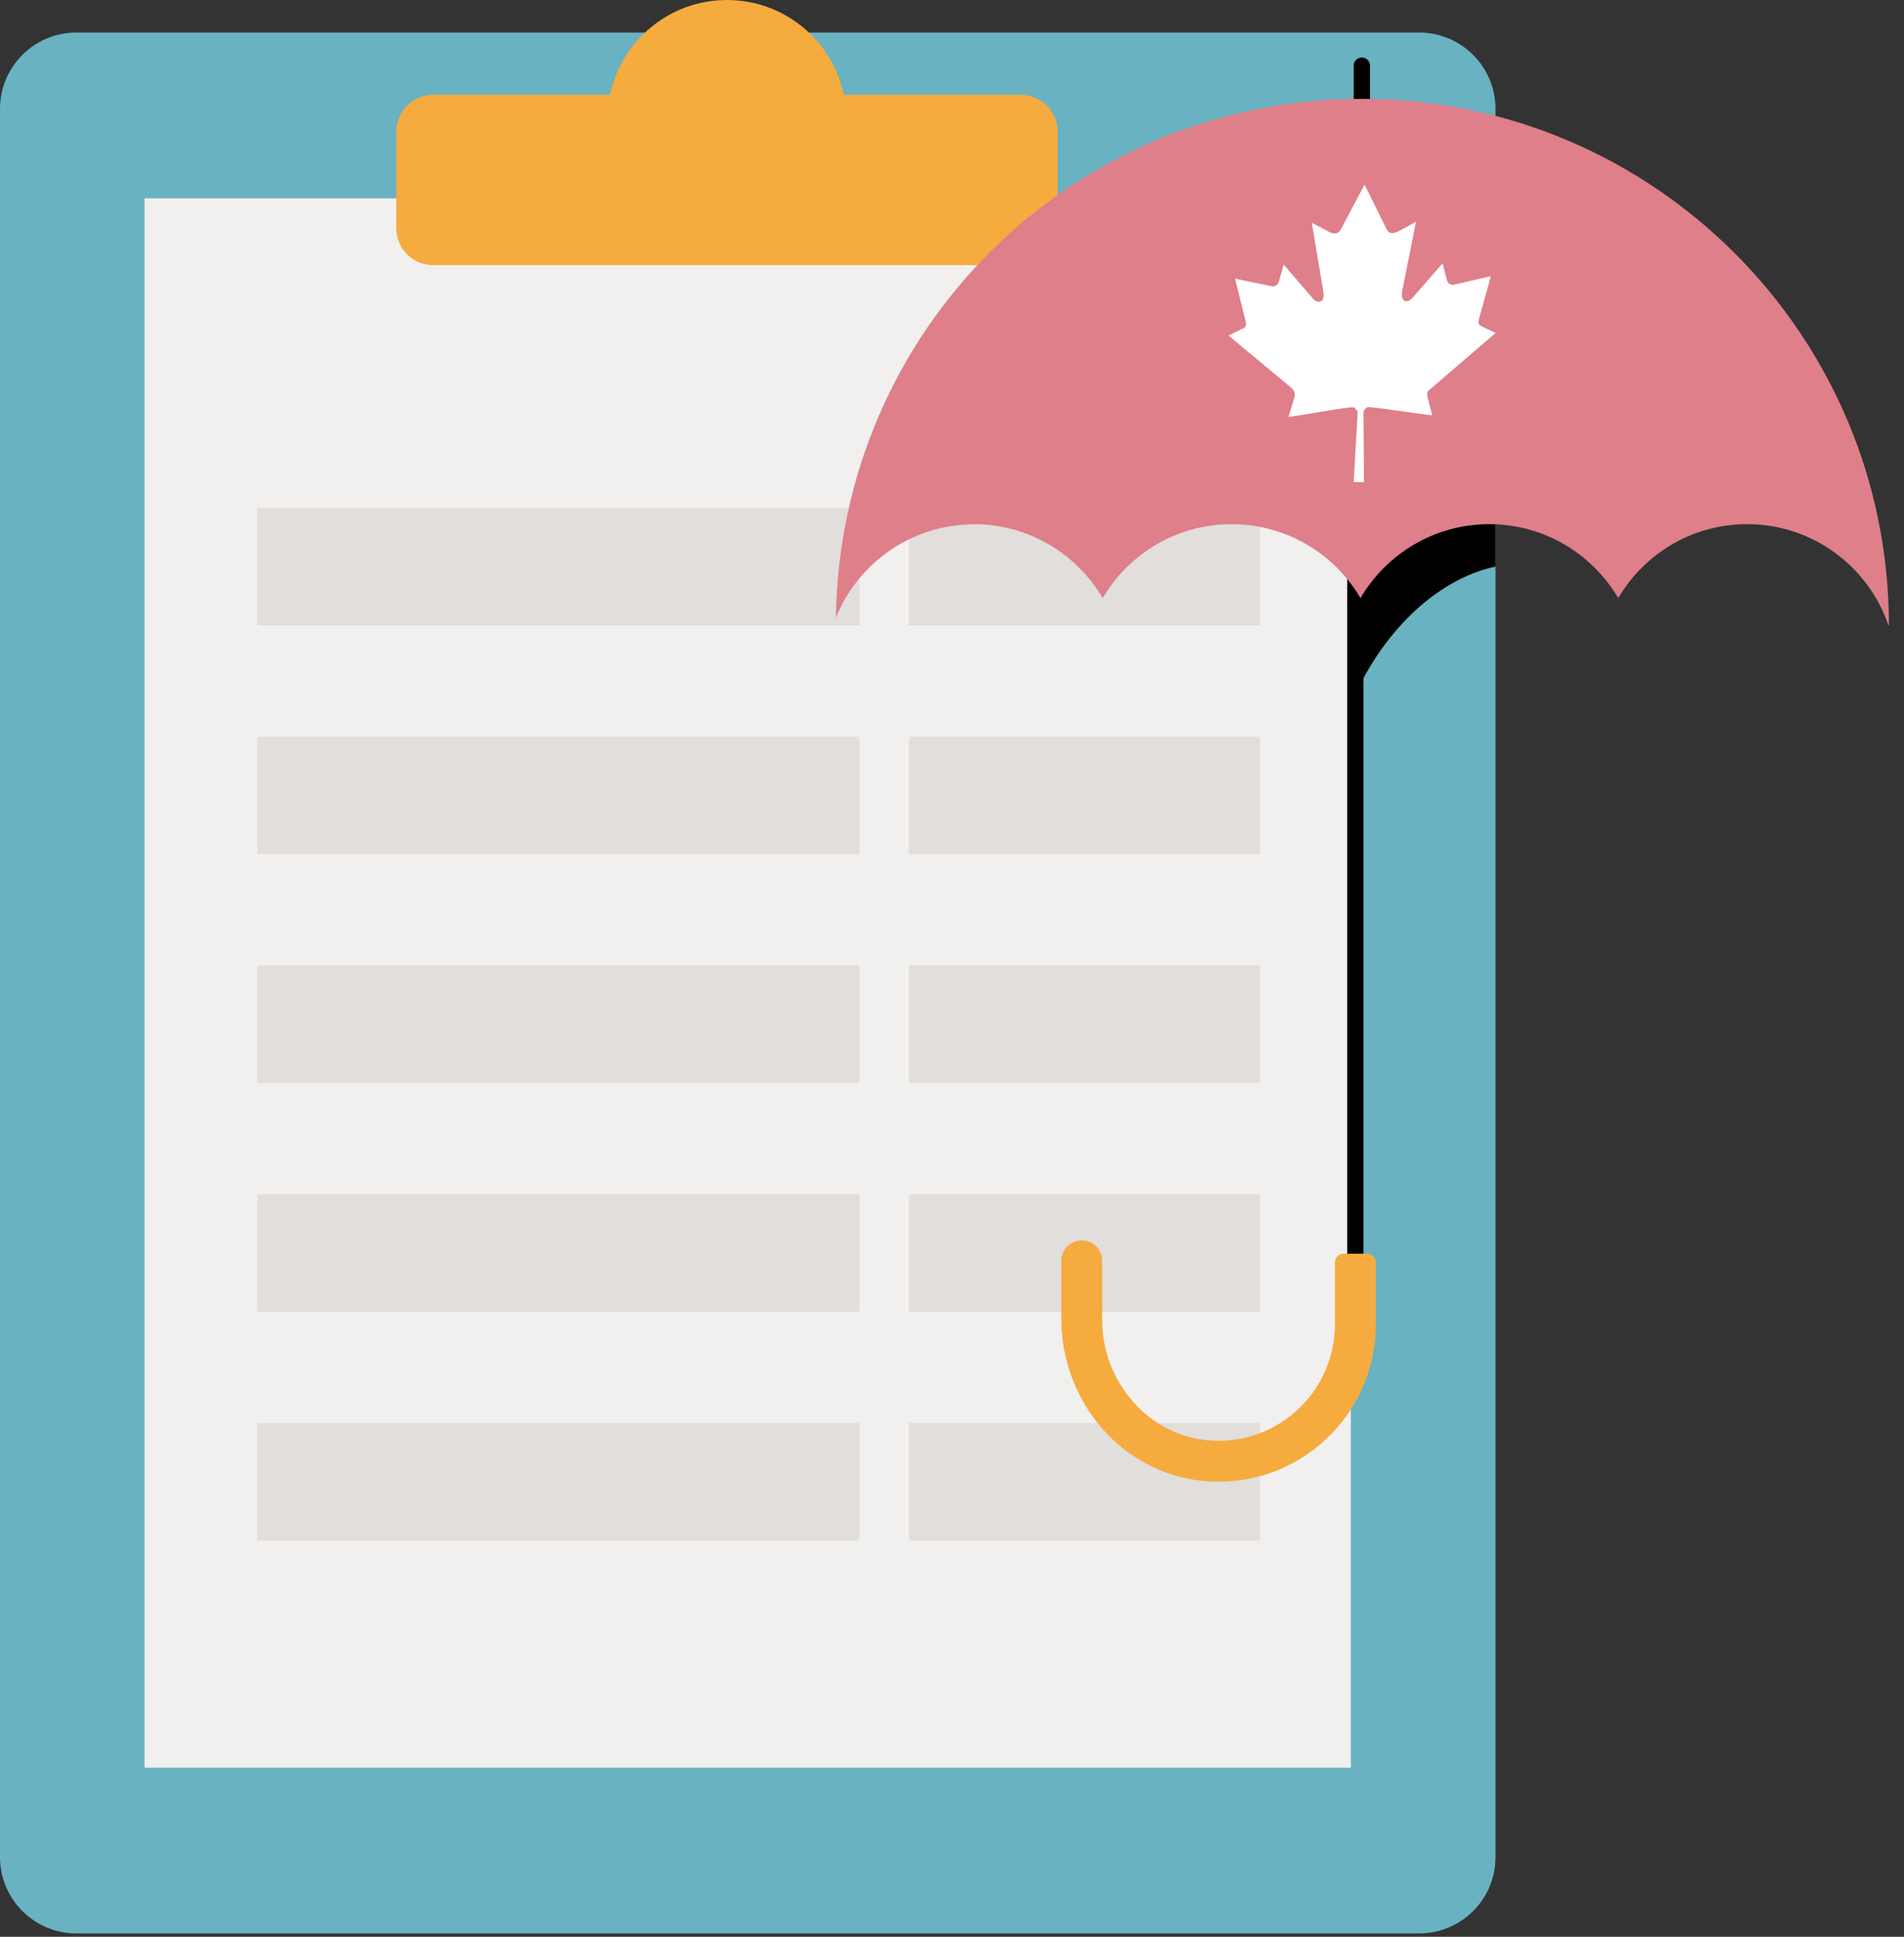
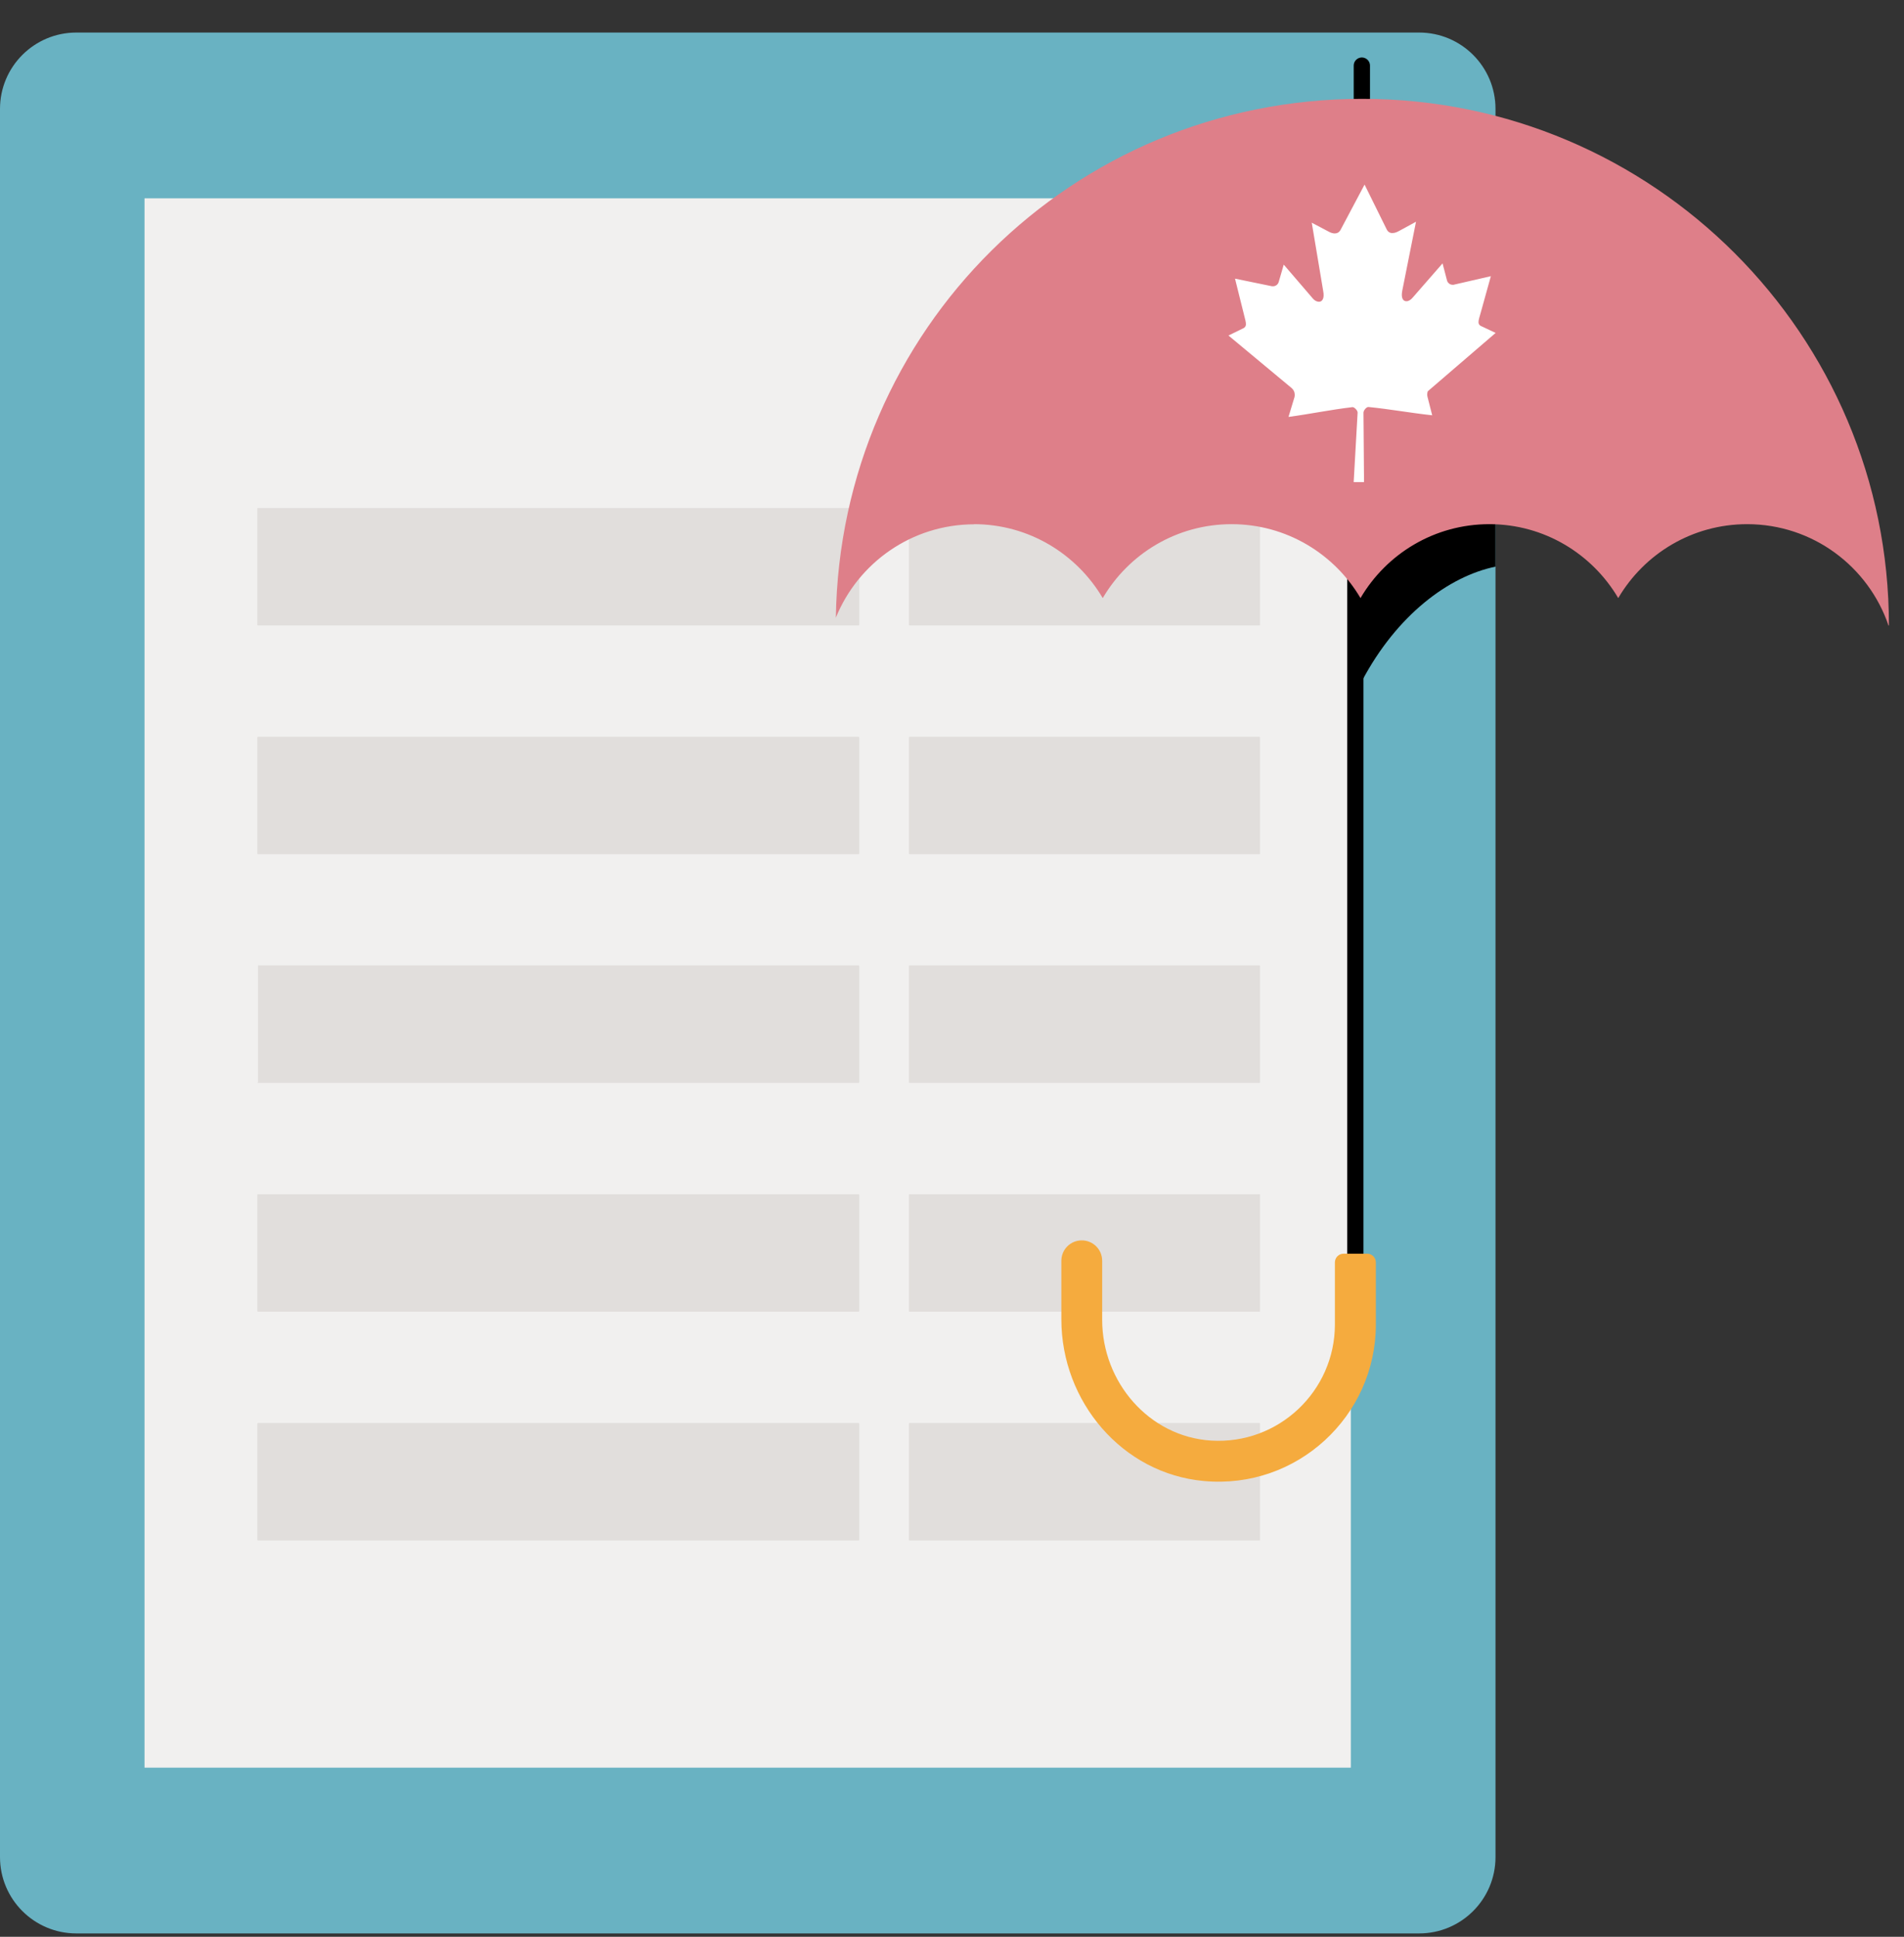
<svg xmlns="http://www.w3.org/2000/svg" width="117" height="119" viewBox="0 0 117 119" fill="none">
  <rect x="0" y="0" width="117" height="119" fill="#333333" stroke="none" />
  <path d="M87.206 2H4.691C2.1 2 0 4.1 0 6.691V114.102C0 116.693 2.1 118.793 4.691 118.793H87.206C89.797 118.793 91.898 116.693 91.898 114.102V6.691C91.898 4.1 89.797 2 87.206 2Z" fill="#69B2C2" />
  <path d="M91.899 31.989C87.784 31.637 83.686 32.975 83.686 32.975C83.686 32.975 83.469 42.266 83.686 41.848C85.836 37.784 89.022 35.409 91.899 34.815V31.989Z" fill="black" />
  <path d="M83.008 12.186H8.881V108.608H83.008V12.186Z" fill="#F1F0EF" />
  <path d="M52.759 31.211H15.854C15.831 31.211 15.812 31.23 15.812 31.253V38.386C15.812 38.409 15.831 38.428 15.854 38.428H52.759C52.782 38.428 52.801 38.409 52.801 38.386V31.253C52.801 31.23 52.782 31.211 52.759 31.211Z" fill="#E1DEDC" />
  <path d="M77.396 31.211H55.887C55.868 31.211 55.853 31.226 55.853 31.244V38.395C55.853 38.413 55.868 38.428 55.887 38.428H77.396C77.414 38.428 77.429 38.413 77.429 38.395V31.244C77.429 31.226 77.414 31.211 77.396 31.211Z" fill="#E1DEDC" />
  <path d="M52.759 45.269H15.854C15.831 45.269 15.812 45.287 15.812 45.31V52.444C15.812 52.467 15.831 52.486 15.854 52.486H52.759C52.782 52.486 52.801 52.467 52.801 52.444V45.31C52.801 45.287 52.782 45.269 52.759 45.269Z" fill="#E1DEDC" />
  <path d="M77.396 45.269H55.887C55.868 45.269 55.853 45.284 55.853 45.302V52.452C55.853 52.471 55.868 52.486 55.887 52.486H77.396C77.414 52.486 77.429 52.471 77.429 52.452V45.302C77.429 45.284 77.414 45.269 77.396 45.269Z" fill="#E1DEDC" />
-   <path d="M52.759 59.318H15.854C15.831 59.318 15.812 59.337 15.812 59.36V66.493C15.812 66.516 15.831 66.535 15.854 66.535H52.759C52.782 66.535 52.801 66.516 52.801 66.493V59.36C52.801 59.337 52.782 59.318 52.759 59.318Z" fill="#E1DEDC" />
+   <path d="M52.759 59.318H15.854V66.493C15.812 66.516 15.831 66.535 15.854 66.535H52.759C52.782 66.535 52.801 66.516 52.801 66.493V59.36C52.801 59.337 52.782 59.318 52.759 59.318Z" fill="#E1DEDC" />
  <path d="M77.396 59.318H55.887C55.868 59.318 55.853 59.333 55.853 59.351V66.501C55.853 66.52 55.868 66.535 55.887 66.535H77.396C77.414 66.535 77.429 66.52 77.429 66.501V59.351C77.429 59.333 77.414 59.318 77.396 59.318Z" fill="#E1DEDC" />
  <path d="M52.759 73.376H15.854C15.831 73.376 15.812 73.394 15.812 73.418V80.551C15.812 80.574 15.831 80.593 15.854 80.593H52.759C52.782 80.593 52.801 80.574 52.801 80.551V73.418C52.801 73.394 52.782 73.376 52.759 73.376Z" fill="#E1DEDC" />
  <path d="M77.396 73.376H55.887C55.868 73.376 55.853 73.391 55.853 73.409V80.559C55.853 80.578 55.868 80.593 55.887 80.593H77.396C77.414 80.593 77.429 80.578 77.429 80.559V73.409C77.429 73.391 77.414 73.376 77.396 73.376Z" fill="#E1DEDC" />
  <path d="M52.759 87.433H15.854C15.831 87.433 15.812 87.452 15.812 87.475V94.609C15.812 94.632 15.831 94.65 15.854 94.65H52.759C52.782 94.65 52.801 94.632 52.801 94.609V87.475C52.801 87.452 52.782 87.433 52.759 87.433Z" fill="#E1DEDC" />
  <path d="M77.396 87.433H55.887C55.868 87.433 55.853 87.448 55.853 87.467V94.617C55.853 94.635 55.868 94.65 55.887 94.65H77.396C77.414 94.65 77.429 94.635 77.429 94.617V87.467C77.429 87.448 77.414 87.433 77.396 87.433Z" fill="#E1DEDC" />
-   <path d="M62.728 5.829H51.856C51.154 2.5 48.21 0 44.673 0C41.136 0 38.184 2.5 37.489 5.829H26.618C25.363 5.829 24.352 6.841 24.352 8.095V14.024C24.352 15.279 25.363 16.291 26.618 16.291H62.728C63.982 16.291 64.994 15.279 64.994 14.024V8.095C64.994 6.841 63.982 5.829 62.728 5.829Z" fill="#F5AB3E" />
  <path d="M83.284 34.414V81.387C83.284 86.028 79.52 89.792 74.879 89.792C70.238 89.792 66.475 86.028 66.475 81.387V77.239" stroke="black" stroke-linecap="round" stroke-linejoin="round" />
  <path d="M73.975 90.996C68.95 90.536 65.22 86.112 65.22 81.061V77.465C65.22 76.771 65.78 76.211 66.474 76.211C67.168 76.211 67.728 76.771 67.728 77.465V81.094C67.728 84.916 70.605 88.27 74.419 88.512C78.567 88.771 82.029 85.468 82.029 81.379V77.565C82.029 77.273 82.263 77.03 82.564 77.03H84.011C84.303 77.03 84.546 77.264 84.546 77.565V81.379C84.546 86.999 79.712 91.523 73.984 90.996H73.975Z" fill="#F5AB3E" />
  <path d="M83.685 6.064V4.032" stroke="black" stroke-linecap="round" stroke-linejoin="round" />
  <path d="M59.843 32.206C63.222 32.206 66.165 34.038 67.763 36.747C69.36 34.029 72.303 32.206 75.682 32.206C79.061 32.206 82.004 34.038 83.602 36.747C85.199 34.029 88.142 32.206 91.521 32.206C94.9 32.206 97.843 34.038 99.44 36.747C101.038 34.029 103.981 32.206 107.36 32.206C111.399 32.206 114.819 34.815 116.049 38.436H116.074C116.074 20.565 101.581 6.073 83.71 6.073C65.839 6.073 51.623 20.298 51.363 37.951C52.726 34.589 56.021 32.214 59.877 32.214L59.843 32.206Z" fill="#DE7F89" />
  <path d="M87.732 24.052C87.699 24.153 87.69 24.262 87.716 24.37L88.008 25.516C86.62 25.365 85.441 25.14 84.086 25.006C83.961 25.006 83.785 25.215 83.785 25.357L83.819 29.622H83.183L83.425 25.349C83.425 25.215 83.225 25.014 83.116 25.014C81.719 25.181 80.54 25.432 79.177 25.616L79.545 24.404C79.57 24.303 79.562 24.195 79.537 24.094C79.503 23.994 79.445 23.91 79.37 23.843L75.489 20.615L76.309 20.214C76.668 20.08 76.576 19.871 76.451 19.369L75.891 17.12L78.165 17.588C78.165 17.588 78.216 17.588 78.232 17.588C78.383 17.588 78.525 17.488 78.575 17.329L78.885 16.258L80.666 18.332C80.775 18.466 80.917 18.541 81.05 18.541C81.243 18.541 81.402 18.349 81.31 17.881L80.607 13.683L81.636 14.226C81.77 14.302 81.903 14.343 82.02 14.343C82.163 14.343 82.296 14.276 82.38 14.117L83.852 11.341L85.215 14.101C85.299 14.26 85.424 14.327 85.575 14.318C85.7 14.318 85.834 14.268 85.968 14.193L87.013 13.624L86.168 17.864C86.076 18.332 86.235 18.516 86.428 18.508C86.553 18.508 86.695 18.424 86.804 18.291L88.644 16.183L88.92 17.237C88.962 17.387 89.104 17.496 89.254 17.496C89.279 17.496 89.296 17.496 89.321 17.496L91.613 16.969L90.985 19.227C90.843 19.729 90.743 19.946 91.094 20.072L91.905 20.456L87.741 24.036L87.732 24.052Z" fill="white" />
</svg>